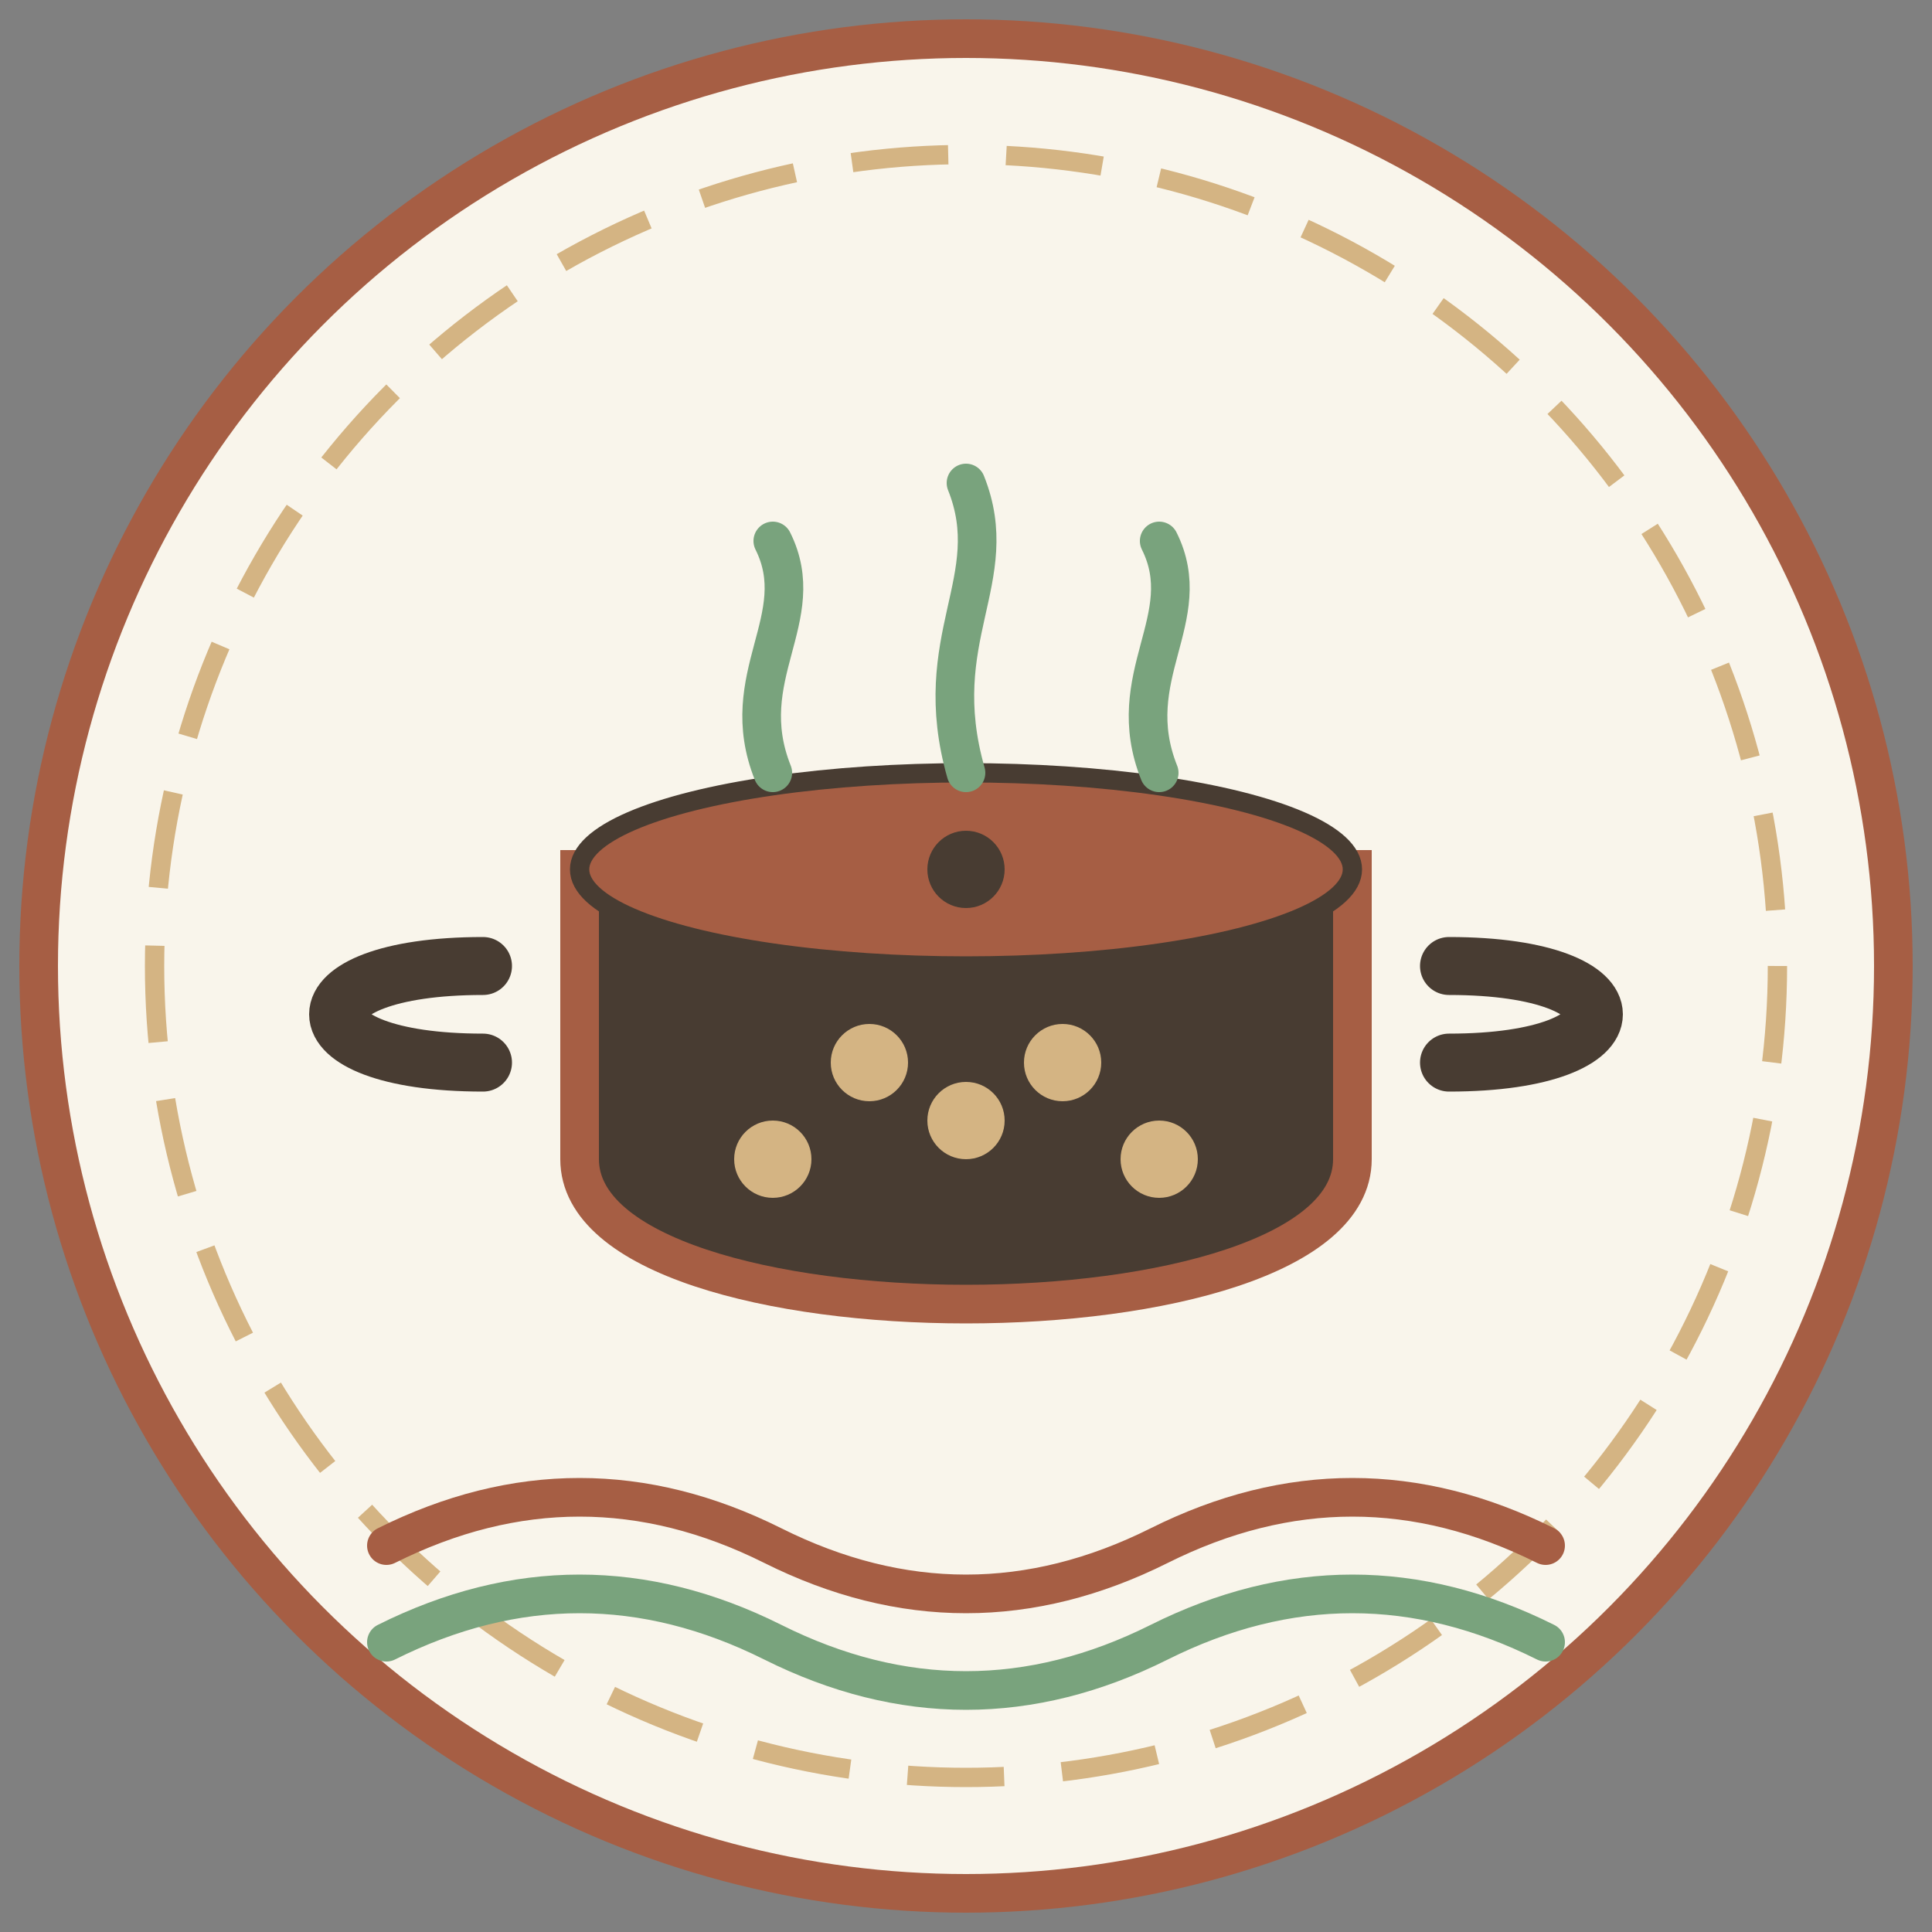
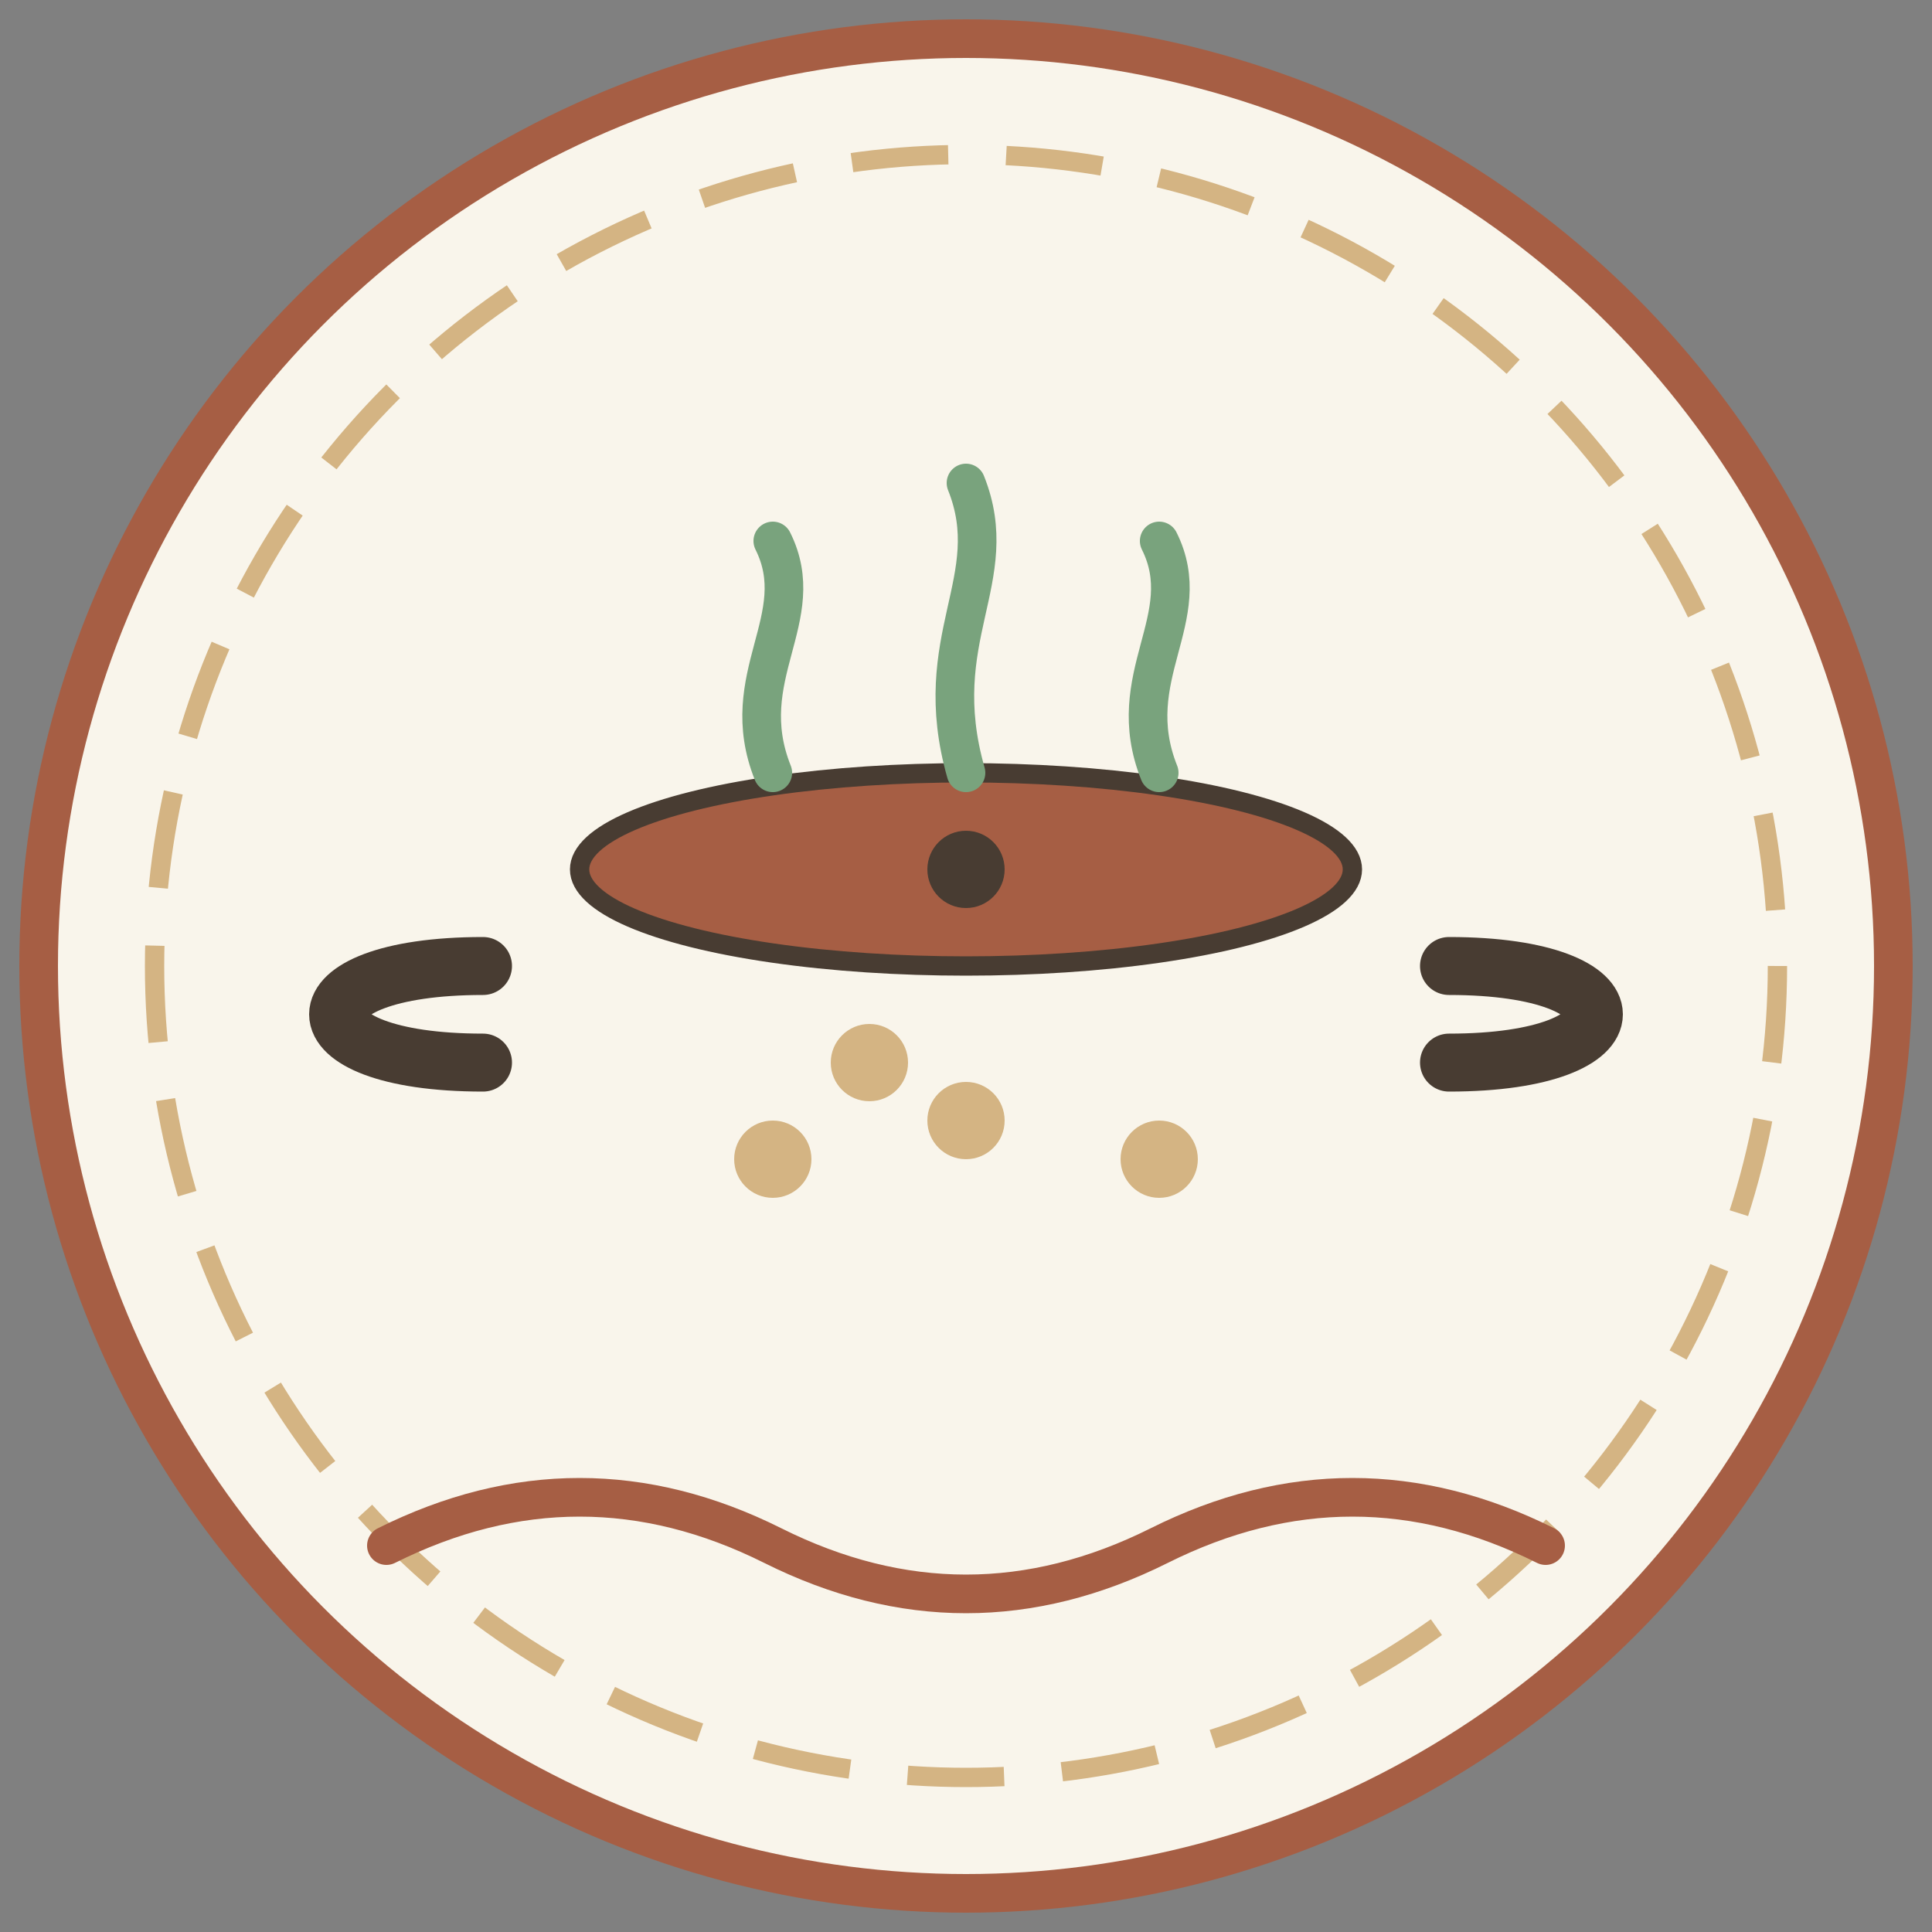
<svg xmlns="http://www.w3.org/2000/svg" viewBox="0 0 100 100" width="100" height="100">
  <rect x="0" y="0" width="100" height="100" fill="#808080" stroke="none" />
  <circle cx="50" cy="50" r="48" fill="#F9F5EB" stroke="#A65E44" stroke-width="2" />
  <circle cx="50" cy="50" r="42" fill="none" stroke="#D4B483" stroke-width="1" stroke-dasharray="5,3" />
-   <path d="M30 60 C30 70, 70 70, 70 60 L70 45 L30 45 Z" fill="#483C32" stroke="#A65E44" stroke-width="2" />
  <path d="M25 50 C15 50, 15 55, 25 55" fill="none" stroke="#483C32" stroke-width="3" stroke-linecap="round" />
  <path d="M75 50 C85 50, 85 55, 75 55" fill="none" stroke="#483C32" stroke-width="3" stroke-linecap="round" />
  <ellipse cx="50" cy="45" rx="20" ry="5" fill="#A65E44" stroke="#483C32" stroke-width="1" />
  <circle cx="50" cy="45" r="2" fill="#483C32" />
  <path d="M40 40 C38 35, 42 32, 40 28" fill="none" stroke="#79A37D" stroke-width="2" stroke-linecap="round" />
  <path d="M50 40 C48 33, 52 30, 50 25" fill="none" stroke="#79A37D" stroke-width="2" stroke-linecap="round" />
  <path d="M60 40 C58 35, 62 32, 60 28" fill="none" stroke="#79A37D" stroke-width="2" stroke-linecap="round" />
  <circle cx="45" cy="55" r="2" fill="#D4B483" />
  <circle cx="50" cy="58" r="2" fill="#D4B483" />
-   <circle cx="55" cy="55" r="2" fill="#D4B483" />
  <circle cx="40" cy="60" r="2" fill="#D4B483" />
  <circle cx="60" cy="60" r="2" fill="#D4B483" />
  <path d="M20 80 Q30 75 40 80 Q50 85 60 80 Q70 75 80 80" fill="none" stroke="#A65E44" stroke-width="2" stroke-linecap="round" />
-   <path d="M20 85 Q30 80 40 85 Q50 90 60 85 Q70 80 80 85" fill="none" stroke="#79A37D" stroke-width="2" stroke-linecap="round" />
</svg>